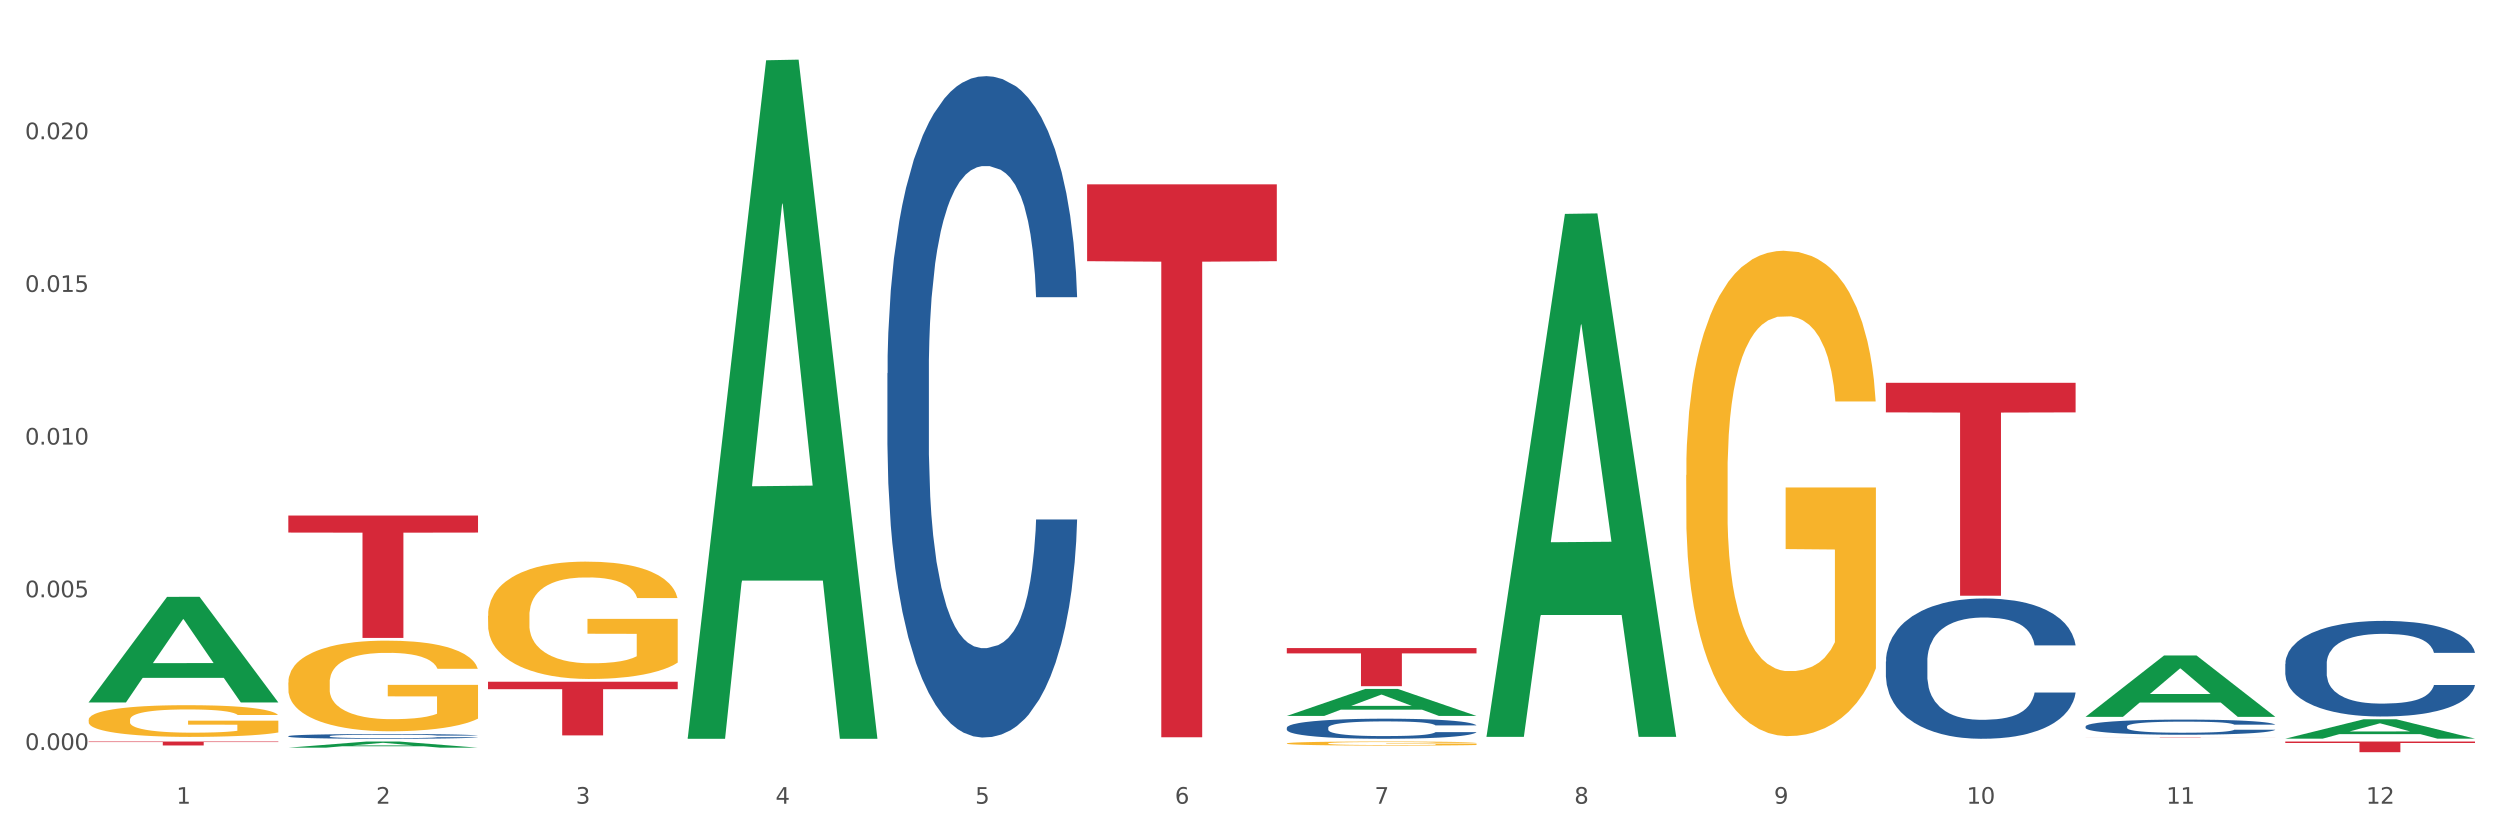
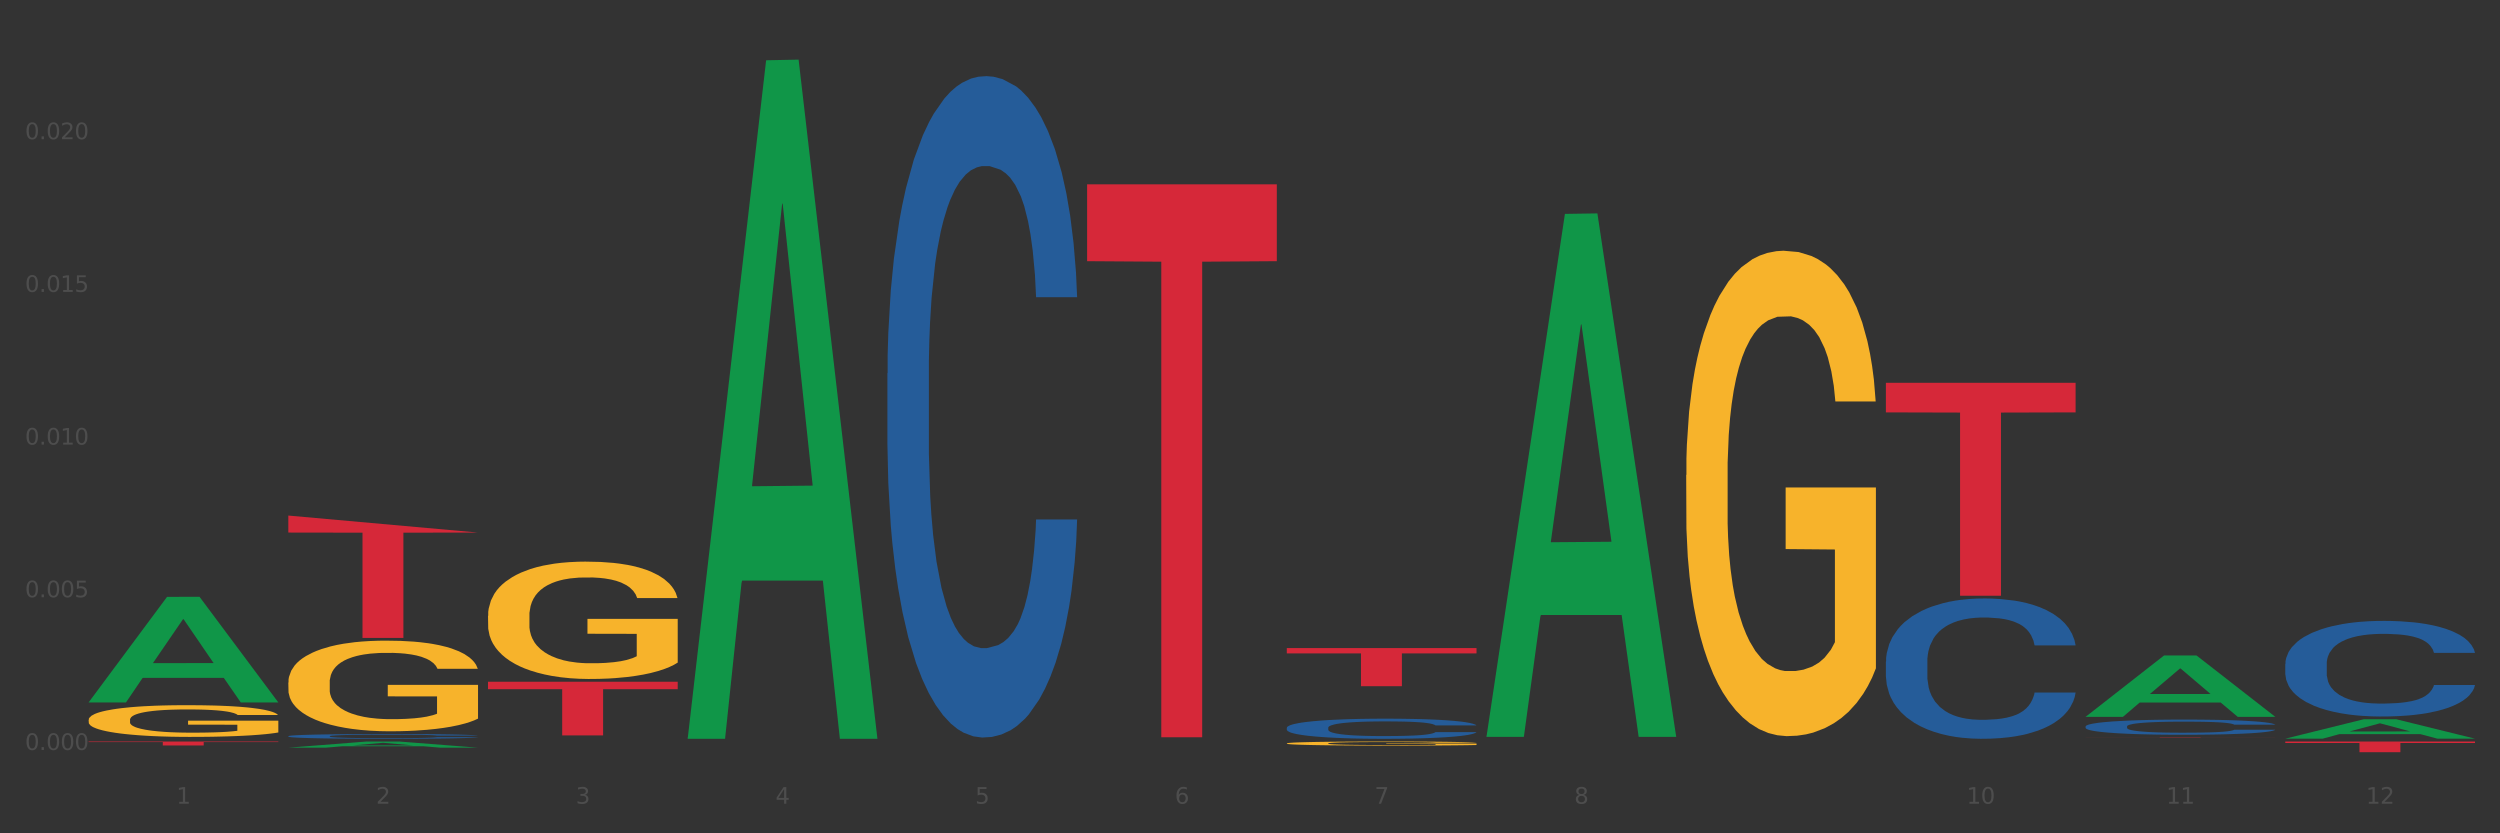
<svg xmlns="http://www.w3.org/2000/svg" xmlns:xlink="http://www.w3.org/1999/xlink" width="1080pt" height="360pt" viewBox="0 0 1080 360" version="1.1">
  <rect x="0" y="0" width="1080" height="360" fill="#333333" stroke="none" />
  <defs>
    <style type="text/css">*{stroke-linejoin: round; stroke-linecap: butt}</style>
  </defs>
  <g id="figure_1">
    <g id="patch_1">
-       <path d="M 0 360  L 1080 360  L 1080 0  L 0 0  z " style="fill: #ffffff; stroke: #ffffff; stroke-linejoin: miter" />
-     </g>
+       </g>
    <g id="axes_1">
      <g id="matplotlib.axis_1">
        <g id="xtick_1">
          <g id="text_1">
            <g style="fill: #4d4d4d" transform="translate(76.207 347.204) scale(0.096 -0.096)">
              <defs>
                <path id="DejaVuSans-31" d="M 794 531  L 1825 531  L 1825 4091  L 703 3866  L 703 4441  L 1819 4666  L 2450 4666  L 2450 531  L 3481 531  L 3481 0  L 794 0  L 794 531  z " transform="scale(0.016)" />
              </defs>
              <use xlink:href="#DejaVuSans-31" />
            </g>
          </g>
        </g>
        <g id="xtick_2">
          <g id="text_2">
            <g style="fill: #4d4d4d" transform="translate(162.476 347.204) scale(0.096 -0.096)">
              <defs>
                <path id="DejaVuSans-32" d="M 1228 531  L 3431 531  L 3431 0  L 469 0  L 469 531  Q 828 903 1448 1529  Q 2069 2156 2228 2338  Q 2531 2678 2651 2914  Q 2772 3150 2772 3378  Q 2772 3750 2511 3984  Q 2250 4219 1831 4219  Q 1534 4219 1204 4116  Q 875 4013 500 3803  L 500 4441  Q 881 4594 1212 4672  Q 1544 4750 1819 4750  Q 2544 4750 2975 4387  Q 3406 4025 3406 3419  Q 3406 3131 3298 2873  Q 3191 2616 2906 2266  Q 2828 2175 2409 1742  Q 1991 1309 1228 531  z " transform="scale(0.016)" />
              </defs>
              <use xlink:href="#DejaVuSans-32" />
            </g>
          </g>
        </g>
        <g id="xtick_3">
          <g id="text_3">
            <g style="fill: #4d4d4d" transform="translate(248.745 347.204) scale(0.096 -0.096)">
              <defs>
                <path id="DejaVuSans-33" d="M 2597 2516  Q 3050 2419 3304 2112  Q 3559 1806 3559 1356  Q 3559 666 3084 287  Q 2609 -91 1734 -91  Q 1441 -91 1130 -33  Q 819 25 488 141  L 488 750  Q 750 597 1062 519  Q 1375 441 1716 441  Q 2309 441 2620 675  Q 2931 909 2931 1356  Q 2931 1769 2642 2001  Q 2353 2234 1838 2234  L 1294 2234  L 1294 2753  L 1863 2753  Q 2328 2753 2575 2939  Q 2822 3125 2822 3475  Q 2822 3834 2567 4026  Q 2313 4219 1838 4219  Q 1578 4219 1281 4162  Q 984 4106 628 3988  L 628 4550  Q 988 4650 1302 4700  Q 1616 4750 1894 4750  Q 2613 4750 3031 4423  Q 3450 4097 3450 3541  Q 3450 3153 3228 2886  Q 3006 2619 2597 2516  z " transform="scale(0.016)" />
              </defs>
              <use xlink:href="#DejaVuSans-33" />
            </g>
          </g>
        </g>
        <g id="xtick_4">
          <g id="text_4">
            <g style="fill: #4d4d4d" transform="translate(335.014 347.204) scale(0.096 -0.096)">
              <defs>
                <path id="DejaVuSans-34" d="M 2419 4116  L 825 1625  L 2419 1625  L 2419 4116  z M 2253 4666  L 3047 4666  L 3047 1625  L 3713 1625  L 3713 1100  L 3047 1100  L 3047 0  L 2419 0  L 2419 1100  L 313 1100  L 313 1709  L 2253 4666  z " transform="scale(0.016)" />
              </defs>
              <use xlink:href="#DejaVuSans-34" />
            </g>
          </g>
        </g>
        <g id="xtick_5">
          <g id="text_5">
            <g style="fill: #4d4d4d" transform="translate(421.284 347.204) scale(0.096 -0.096)">
              <defs>
                <path id="DejaVuSans-35" d="M 691 4666  L 3169 4666  L 3169 4134  L 1269 4134  L 1269 2991  Q 1406 3038 1543 3061  Q 1681 3084 1819 3084  Q 2600 3084 3056 2656  Q 3513 2228 3513 1497  Q 3513 744 3044 326  Q 2575 -91 1722 -91  Q 1428 -91 1123 -41  Q 819 9 494 109  L 494 744  Q 775 591 1075 516  Q 1375 441 1709 441  Q 2250 441 2565 725  Q 2881 1009 2881 1497  Q 2881 1984 2565 2268  Q 2250 2553 1709 2553  Q 1456 2553 1204 2497  Q 953 2441 691 2322  L 691 4666  z " transform="scale(0.016)" />
              </defs>
              <use xlink:href="#DejaVuSans-35" />
            </g>
          </g>
        </g>
        <g id="xtick_6">
          <g id="text_6">
            <g style="fill: #4d4d4d" transform="translate(507.553 347.204) scale(0.096 -0.096)">
              <defs>
                <path id="DejaVuSans-36" d="M 2113 2584  Q 1688 2584 1439 2293  Q 1191 2003 1191 1497  Q 1191 994 1439 701  Q 1688 409 2113 409  Q 2538 409 2786 701  Q 3034 994 3034 1497  Q 3034 2003 2786 2293  Q 2538 2584 2113 2584  z M 3366 4563  L 3366 3988  Q 3128 4100 2886 4159  Q 2644 4219 2406 4219  Q 1781 4219 1451 3797  Q 1122 3375 1075 2522  Q 1259 2794 1537 2939  Q 1816 3084 2150 3084  Q 2853 3084 3261 2657  Q 3669 2231 3669 1497  Q 3669 778 3244 343  Q 2819 -91 2113 -91  Q 1303 -91 875 529  Q 447 1150 447 2328  Q 447 3434 972 4092  Q 1497 4750 2381 4750  Q 2619 4750 2861 4703  Q 3103 4656 3366 4563  z " transform="scale(0.016)" />
              </defs>
              <use xlink:href="#DejaVuSans-36" />
            </g>
          </g>
        </g>
        <g id="xtick_7">
          <g id="text_7">
            <g style="fill: #4d4d4d" transform="translate(593.822 347.204) scale(0.096 -0.096)">
              <defs>
                <path id="DejaVuSans-37" d="M 525 4666  L 3525 4666  L 3525 4397  L 1831 0  L 1172 0  L 2766 4134  L 525 4134  L 525 4666  z " transform="scale(0.016)" />
              </defs>
              <use xlink:href="#DejaVuSans-37" />
            </g>
          </g>
        </g>
        <g id="xtick_8">
          <g id="text_8">
            <g style="fill: #4d4d4d" transform="translate(680.091 347.204) scale(0.096 -0.096)">
              <defs>
                <path id="DejaVuSans-38" d="M 2034 2216  Q 1584 2216 1326 1975  Q 1069 1734 1069 1313  Q 1069 891 1326 650  Q 1584 409 2034 409  Q 2484 409 2743 651  Q 3003 894 3003 1313  Q 3003 1734 2745 1975  Q 2488 2216 2034 2216  z M 1403 2484  Q 997 2584 770 2862  Q 544 3141 544 3541  Q 544 4100 942 4425  Q 1341 4750 2034 4750  Q 2731 4750 3128 4425  Q 3525 4100 3525 3541  Q 3525 3141 3298 2862  Q 3072 2584 2669 2484  Q 3125 2378 3379 2068  Q 3634 1759 3634 1313  Q 3634 634 3220 271  Q 2806 -91 2034 -91  Q 1263 -91 848 271  Q 434 634 434 1313  Q 434 1759 690 2068  Q 947 2378 1403 2484  z M 1172 3481  Q 1172 3119 1398 2916  Q 1625 2713 2034 2713  Q 2441 2713 2670 2916  Q 2900 3119 2900 3481  Q 2900 3844 2670 4047  Q 2441 4250 2034 4250  Q 1625 4250 1398 4047  Q 1172 3844 1172 3481  z " transform="scale(0.016)" />
              </defs>
              <use xlink:href="#DejaVuSans-38" />
            </g>
          </g>
        </g>
        <g id="xtick_9">
          <g id="text_9">
            <g style="fill: #4d4d4d" transform="translate(766.361 347.204) scale(0.096 -0.096)">
              <defs>
-                 <path id="DejaVuSans-39" d="M 703 97  L 703 672  Q 941 559 1184 500  Q 1428 441 1663 441  Q 2288 441 2617 861  Q 2947 1281 2994 2138  Q 2813 1869 2534 1725  Q 2256 1581 1919 1581  Q 1219 1581 811 2004  Q 403 2428 403 3163  Q 403 3881 828 4315  Q 1253 4750 1959 4750  Q 2769 4750 3195 4129  Q 3622 3509 3622 2328  Q 3622 1225 3098 567  Q 2575 -91 1691 -91  Q 1453 -91 1209 -44  Q 966 3 703 97  z M 1959 2075  Q 2384 2075 2632 2365  Q 2881 2656 2881 3163  Q 2881 3666 2632 3958  Q 2384 4250 1959 4250  Q 1534 4250 1286 3958  Q 1038 3666 1038 3163  Q 1038 2656 1286 2365  Q 1534 2075 1959 2075  z " transform="scale(0.016)" />
-               </defs>
+                 </defs>
              <use xlink:href="#DejaVuSans-39" />
            </g>
          </g>
        </g>
        <g id="xtick_10">
          <g id="text_10">
            <g style="fill: #4d4d4d" transform="translate(849.576 347.204) scale(0.096 -0.096)">
              <defs>
                <path id="DejaVuSans-30" d="M 2034 4250  Q 1547 4250 1301 3770  Q 1056 3291 1056 2328  Q 1056 1369 1301 889  Q 1547 409 2034 409  Q 2525 409 2770 889  Q 3016 1369 3016 2328  Q 3016 3291 2770 3770  Q 2525 4250 2034 4250  z M 2034 4750  Q 2819 4750 3233 4129  Q 3647 3509 3647 2328  Q 3647 1150 3233 529  Q 2819 -91 2034 -91  Q 1250 -91 836 529  Q 422 1150 422 2328  Q 422 3509 836 4129  Q 1250 4750 2034 4750  z " transform="scale(0.016)" />
              </defs>
              <use xlink:href="#DejaVuSans-31" />
              <use xlink:href="#DejaVuSans-30" transform="translate(63.623 0)" />
            </g>
          </g>
        </g>
        <g id="xtick_11">
          <g id="text_11">
            <g style="fill: #4d4d4d" transform="translate(935.845 347.204) scale(0.096 -0.096)">
              <use xlink:href="#DejaVuSans-31" />
              <use xlink:href="#DejaVuSans-31" transform="translate(63.623 0)" />
            </g>
          </g>
        </g>
        <g id="xtick_12">
          <g id="text_12">
            <g style="fill: #4d4d4d" transform="translate(1022.114 347.204) scale(0.096 -0.096)">
              <use xlink:href="#DejaVuSans-31" />
              <use xlink:href="#DejaVuSans-32" transform="translate(63.623 0)" />
            </g>
          </g>
        </g>
        <g id="xtick_13" />
        <g id="xtick_14" />
        <g id="xtick_15" />
        <g id="xtick_16" />
        <g id="xtick_17" />
        <g id="xtick_18" />
        <g id="xtick_19" />
        <g id="xtick_20" />
        <g id="xtick_21" />
        <g id="xtick_22" />
        <g id="xtick_23" />
      </g>
      <g id="matplotlib.axis_2">
        <g id="ytick_1">
          <g id="text_13">
            <g style="fill: #4d4d4d" transform="translate(10.8 323.981) scale(0.096 -0.096)">
              <defs>
                <path id="DejaVuSans-2e" d="M 684 794  L 1344 794  L 1344 0  L 684 0  L 684 794  z " transform="scale(0.016)" />
              </defs>
              <use xlink:href="#DejaVuSans-30" />
              <use xlink:href="#DejaVuSans-2e" transform="translate(63.623 0)" />
              <use xlink:href="#DejaVuSans-30" transform="translate(95.41 0)" />
              <use xlink:href="#DejaVuSans-30" transform="translate(159.033 0)" />
              <use xlink:href="#DejaVuSans-30" transform="translate(222.656 0)" />
            </g>
          </g>
        </g>
        <g id="ytick_2">
          <g id="text_14">
            <g style="fill: #4d4d4d" transform="translate(10.8 258.021) scale(0.096 -0.096)">
              <use xlink:href="#DejaVuSans-30" />
              <use xlink:href="#DejaVuSans-2e" transform="translate(63.623 0)" />
              <use xlink:href="#DejaVuSans-30" transform="translate(95.41 0)" />
              <use xlink:href="#DejaVuSans-30" transform="translate(159.033 0)" />
              <use xlink:href="#DejaVuSans-35" transform="translate(222.656 0)" />
            </g>
          </g>
        </g>
        <g id="ytick_3">
          <g id="text_15">
            <g style="fill: #4d4d4d" transform="translate(10.8 192.062) scale(0.096 -0.096)">
              <use xlink:href="#DejaVuSans-30" />
              <use xlink:href="#DejaVuSans-2e" transform="translate(63.623 0)" />
              <use xlink:href="#DejaVuSans-30" transform="translate(95.41 0)" />
              <use xlink:href="#DejaVuSans-31" transform="translate(159.033 0)" />
              <use xlink:href="#DejaVuSans-30" transform="translate(222.656 0)" />
            </g>
          </g>
        </g>
        <g id="ytick_4">
          <g id="text_16">
            <g style="fill: #4d4d4d" transform="translate(10.8 126.102) scale(0.096 -0.096)">
              <use xlink:href="#DejaVuSans-30" />
              <use xlink:href="#DejaVuSans-2e" transform="translate(63.623 0)" />
              <use xlink:href="#DejaVuSans-30" transform="translate(95.41 0)" />
              <use xlink:href="#DejaVuSans-31" transform="translate(159.033 0)" />
              <use xlink:href="#DejaVuSans-35" transform="translate(222.656 0)" />
            </g>
          </g>
        </g>
        <g id="ytick_5">
          <g id="text_17">
            <g style="fill: #4d4d4d" transform="translate(10.8 60.142) scale(0.096 -0.096)">
              <use xlink:href="#DejaVuSans-30" />
              <use xlink:href="#DejaVuSans-2e" transform="translate(63.623 0)" />
              <use xlink:href="#DejaVuSans-30" transform="translate(95.41 0)" />
              <use xlink:href="#DejaVuSans-32" transform="translate(159.033 0)" />
              <use xlink:href="#DejaVuSans-30" transform="translate(222.656 0)" />
            </g>
          </g>
        </g>
        <g id="ytick_6" />
        <g id="ytick_7" />
        <g id="ytick_8" />
        <g id="ytick_9" />
        <g id="ytick_10" />
      </g>
      <g id="PolyCollection_1">
        <path d="M 38.283 303.372  L 38.367 303.329  L 72.164 257.848  L 86.189 257.805  L 120.239 303.458  L 104.017 303.458  L 96.666 292.827  L 61.771 292.827  L 61.518 292.999  L 54.421 303.458  L 38.283 303.458  L 38.283 303.372  L 66.165 286.483  L 92.272 286.44  L 79.345 267.536  L 79.176 267.45  L 79.007 267.579  L 66.08 286.44  L 66.165 286.483  L 38.283 303.372  z " clip-path="url(#p91a8348e87)" style="fill: #109648" />
        <path d="M 987.244 320.334  L 1069.2 320.334  L 1069.2 320.975  L 1036.961 320.98  L 1036.961 324.95  L 1019.289 324.95  L 1019.289 320.98  L 987.244 320.975  L 987.244 320.338  L 987.244 320.334  z " clip-path="url(#p91a8348e87)" style="fill: #d62839" />
        <path d="M 900.975 318.593  L 982.931 318.593  L 982.931 318.611  L 950.692 318.611  L 950.692 318.722  L 933.019 318.722  L 933.019 318.611  L 900.975 318.611  L 900.975 318.593  L 900.975 318.593  z " clip-path="url(#p91a8348e87)" style="fill: #d62839" />
        <path d="M 814.706 165.361  L 896.662 165.361  L 896.662 178.146  L 864.423 178.232  L 864.423 257.36  L 846.75 257.36  L 846.75 178.232  L 814.706 178.146  L 814.706 165.448  L 814.706 165.361  z " clip-path="url(#p91a8348e87)" style="fill: #d62839" />
        <path d="M 555.898 279.977  L 637.854 279.977  L 637.854 282.263  L 605.615 282.279  L 605.615 296.426  L 587.943 296.426  L 587.943 282.279  L 555.898 282.263  L 555.898 279.993  L 555.898 279.977  z " clip-path="url(#p91a8348e87)" style="fill: #d62839" />
        <path d="M 469.629 79.634  L 551.585 79.634  L 551.585 112.828  L 519.346 113.053  L 519.346 318.497  L 501.673 318.497  L 501.673 113.053  L 469.629 112.828  L 469.629 79.859  L 469.629 79.634  z " clip-path="url(#p91a8348e87)" style="fill: #d62839" />
        <path d="M 210.821 294.498  L 292.777 294.498  L 292.777 297.723  L 260.539 297.745  L 260.539 317.706  L 242.866 317.706  L 242.866 297.745  L 210.821 297.723  L 210.821 294.52  L 210.821 294.498  z " clip-path="url(#p91a8348e87)" style="fill: #d62839" />
-         <path d="M 124.552 222.722  L 206.508 222.722  L 206.508 230.067  L 174.269 230.117  L 174.269 275.577  L 156.597 275.577  L 156.597 230.117  L 124.552 230.067  L 124.552 222.772  L 124.552 222.722  z " clip-path="url(#p91a8348e87)" style="fill: #d62839" />
+         <path d="M 124.552 222.722  L 206.508 230.067  L 174.269 230.117  L 174.269 275.577  L 156.597 275.577  L 156.597 230.117  L 124.552 230.067  L 124.552 222.772  L 124.552 222.722  z " clip-path="url(#p91a8348e87)" style="fill: #d62839" />
        <path d="M 124.552 318.021  L 124.649 318.019  L 124.649 317.967  L 124.94 317.895  L 126.005 317.763  L 127.362 317.664  L 129.687 317.547  L 130.946 317.498  L 132.593 317.444  L 135.983 317.355  L 139.858 317.28  L 142.571 317.238  L 144.605 317.212  L 149.158 317.165  L 151.774 317.144  L 154.486 317.127  L 156.811 317.116  L 160.686 317.103  L 163.786 317.097  L 167.371 317.095  L 170.374 317.097  L 174.346 317.105  L 180.158 317.127  L 182.386 317.141  L 185.389 317.163  L 188.489 317.193  L 191.008 317.223  L 193.914 317.267  L 196.917 317.323  L 199.824 317.395  L 201.858 317.46  L 203.505 317.53  L 204.958 317.615  L 206.024 317.707  L 206.508 317.784  L 188.78 317.784  L 188.296 317.714  L 187.327 317.639  L 186.358 317.588  L 185.292 317.547  L 183.646 317.5  L 182.192 317.47  L 179.771 317.434  L 177.543 317.412  L 175.702 317.398  L 173.474 317.387  L 168.727 317.376  L 165.336 317.376  L 163.205 317.38  L 160.589 317.389  L 158.361 317.402  L 155.746 317.425  L 153.711 317.449  L 151.677 317.481  L 150.515 317.504  L 148.771 317.545  L 147.608 317.579  L 146.058 317.637  L 145.186 317.679  L 143.636 317.786  L 142.958 317.865  L 142.668 317.92  L 142.474 317.98  L 142.474 318.273  L 143.055 318.405  L 143.54 318.461  L 144.315 318.525  L 145.768 318.608  L 147.899 318.689  L 150.127 318.747  L 151.968 318.783  L 153.711 318.81  L 155.455 318.83  L 157.586 318.849  L 159.33 318.86  L 161.946 318.872  L 165.046 318.877  L 167.468 318.877  L 172.408 318.868  L 174.636 318.858  L 176.768 318.845  L 179.092 318.825  L 180.933 318.802  L 181.999 318.785  L 183.742 318.749  L 185.099 318.712  L 186.261 318.668  L 187.036 318.631  L 187.908 318.574  L 188.586 318.51  L 188.78 318.476  L 206.508 318.476  L 206.12 318.544  L 205.442 318.61  L 204.086 318.699  L 203.02 318.749  L 201.374 318.811  L 199.63 318.864  L 197.208 318.922  L 194.98 318.966  L 192.655 319.003  L 190.136 319.037  L 185.583 319.084  L 183.936 319.097  L 180.449 319.12  L 177.736 319.133  L 173.764 319.146  L 169.696 319.154  L 165.433 319.156  L 161.655 319.152  L 157.49 319.141  L 154.874 319.129  L 151.968 319.112  L 148.577 319.086  L 145.38 319.054  L 142.377 319.016  L 139.568 318.973  L 136.952 318.924  L 133.562 318.843  L 131.043 318.764  L 129.202 318.691  L 127.943 318.629  L 126.683 318.55  L 126.005 318.495  L 124.94 318.364  L 124.552 318.241  L 124.552 318.021  z " clip-path="url(#p91a8348e87)" style="fill: #255c99" />
        <path d="M 383.36 161.27  L 383.457 161.01  L 383.457 153.703  L 383.747 143.787  L 384.813 125.521  L 386.169 111.692  L 388.494 95.513  L 389.754 88.729  L 391.4 81.161  L 394.791 68.897  L 398.666 58.459  L 401.378 52.719  L 403.413 49.066  L 407.966 42.542  L 410.582 39.672  L 413.294 37.323  L 415.619 35.758  L 419.494 33.931  L 422.594 33.148  L 426.178 32.887  L 429.181 33.148  L 433.153 34.192  L 438.966 37.323  L 441.194 39.15  L 444.197 42.281  L 447.297 46.456  L 449.816 50.631  L 452.722 56.633  L 455.725 64.461  L 458.631 74.377  L 460.666 83.51  L 462.312 93.165  L 463.766 104.907  L 464.831 117.693  L 465.316 128.392  L 447.588 128.392  L 447.103 118.737  L 446.134 108.299  L 445.166 101.254  L 444.1 95.513  L 442.453 88.99  L 441 84.815  L 438.578 79.857  L 436.35 76.725  L 434.51 74.899  L 432.281 73.333  L 427.535 71.768  L 424.144 71.768  L 422.013 72.289  L 419.397 73.594  L 417.169 75.421  L 414.553 78.552  L 412.519 81.944  L 410.485 86.38  L 409.322 89.512  L 407.578 95.252  L 406.416 99.949  L 404.866 108.038  L 403.994 113.779  L 402.444 128.653  L 401.766 139.612  L 401.475 147.18  L 401.282 155.53  L 401.282 196.237  L 401.863 214.503  L 402.347 222.331  L 403.122 231.203  L 404.575 242.684  L 406.707 253.905  L 408.935 261.994  L 410.775 266.952  L 412.519 270.605  L 414.263 273.475  L 416.394 276.085  L 418.138 277.65  L 420.753 279.216  L 423.853 279.999  L 426.275 279.999  L 431.216 278.694  L 433.444 277.389  L 435.575 275.563  L 437.9 272.693  L 439.741 269.561  L 440.806 267.213  L 442.55 262.255  L 443.906 257.036  L 445.069 251.034  L 445.844 245.816  L 446.716 237.987  L 447.394 229.115  L 447.588 224.418  L 465.316 224.418  L 464.928 233.812  L 464.25 242.945  L 462.894 255.209  L 461.828 262.255  L 460.181 270.866  L 458.437 278.172  L 456.016 286.261  L 453.788 292.263  L 451.463 297.482  L 448.944 302.179  L 444.391 308.702  L 442.744 310.529  L 439.256 313.66  L 436.544 315.487  L 432.572 317.314  L 428.503 318.357  L 424.241 318.618  L 420.463 318.096  L 416.297 316.531  L 413.682 314.965  L 410.775 312.617  L 407.385 308.963  L 404.188 304.527  L 401.185 299.309  L 398.375 293.307  L 395.76 286.522  L 392.369 275.302  L 389.85 264.342  L 388.01 254.166  L 386.75 245.555  L 385.491 234.595  L 384.813 227.028  L 383.747 208.762  L 383.36 191.801  L 383.36 161.27  z " clip-path="url(#p91a8348e87)" style="fill: #255c99" />
        <path d="M 555.898 314.372  L 555.995 314.364  L 555.995 314.142  L 556.286 313.84  L 557.351 313.285  L 558.708 312.864  L 561.033 312.373  L 562.292 312.166  L 563.939 311.936  L 567.329 311.563  L 571.204 311.246  L 573.917 311.071  L 575.951 310.96  L 580.504 310.762  L 583.12 310.675  L 585.832 310.603  L 588.157 310.556  L 592.032 310.5  L 595.132 310.476  L 598.717 310.469  L 601.72 310.476  L 605.692 310.508  L 611.504 310.603  L 613.732 310.659  L 616.735 310.754  L 619.835 310.881  L 622.354 311.008  L 625.26 311.19  L 628.263 311.429  L 631.17 311.73  L 633.204 312.008  L 634.851 312.301  L 636.304 312.658  L 637.37 313.047  L 637.854 313.372  L 620.126 313.372  L 619.642 313.079  L 618.673 312.761  L 617.704 312.547  L 616.638 312.373  L 614.992 312.174  L 613.538 312.047  L 611.117 311.897  L 608.889 311.801  L 607.048 311.746  L 604.82 311.698  L 600.073 311.651  L 596.682 311.651  L 594.551 311.667  L 591.936 311.706  L 589.707 311.762  L 587.092 311.857  L 585.057 311.96  L 583.023 312.095  L 581.861 312.19  L 580.117 312.365  L 578.954 312.507  L 577.404 312.753  L 576.532 312.928  L 574.982 313.38  L 574.304 313.713  L 574.014 313.943  L 573.82 314.197  L 573.82 315.435  L 574.401 315.99  L 574.886 316.228  L 575.661 316.498  L 577.114 316.847  L 579.245 317.188  L 581.473 317.434  L 583.314 317.585  L 585.057 317.696  L 586.801 317.783  L 588.932 317.863  L 590.676 317.91  L 593.292 317.958  L 596.392 317.982  L 598.814 317.982  L 603.754 317.942  L 605.982 317.902  L 608.114 317.847  L 610.439 317.759  L 612.279 317.664  L 613.345 317.593  L 615.088 317.442  L 616.445 317.283  L 617.607 317.101  L 618.382 316.942  L 619.254 316.704  L 619.932 316.435  L 620.126 316.292  L 637.854 316.292  L 637.466 316.577  L 636.788 316.855  L 635.432 317.228  L 634.366 317.442  L 632.72 317.704  L 630.976 317.926  L 628.554 318.172  L 626.326 318.354  L 624.001 318.513  L 621.482 318.656  L 616.929 318.854  L 615.282 318.91  L 611.795 319.005  L 609.082 319.061  L 605.11 319.116  L 601.042 319.148  L 596.779 319.156  L 593.001 319.14  L 588.836 319.092  L 586.22 319.045  L 583.314 318.973  L 579.923 318.862  L 576.726 318.727  L 573.723 318.569  L 570.914 318.386  L 568.298 318.18  L 564.908 317.839  L 562.389 317.506  L 560.548 317.196  L 559.289 316.934  L 558.029 316.601  L 557.351 316.371  L 556.286 315.816  L 555.898 315.3  L 555.898 314.372  z " clip-path="url(#p91a8348e87)" style="fill: #255c99" />
        <path d="M 814.706 285.774  L 814.803 285.719  L 814.803 284.169  L 815.093 282.065  L 816.159 278.19  L 817.515 275.256  L 819.84 271.824  L 821.1 270.385  L 822.746 268.779  L 826.137 266.177  L 830.012 263.963  L 832.724 262.745  L 834.759 261.97  L 839.312 260.586  L 841.928 259.977  L 844.64 259.479  L 846.965 259.147  L 850.84 258.759  L 853.94 258.593  L 857.524 258.538  L 860.527 258.593  L 864.499 258.815  L 870.312 259.479  L 872.54 259.866  L 875.543 260.531  L 878.643 261.416  L 881.162 262.302  L 884.068 263.575  L 887.071 265.236  L 889.977 267.34  L 892.012 269.277  L 893.658 271.326  L 895.112 273.817  L 896.177 276.529  L 896.662 278.799  L 878.934 278.799  L 878.449 276.751  L 877.48 274.537  L 876.512 273.042  L 875.446 271.824  L 873.799 270.44  L 872.346 269.554  L 869.924 268.502  L 867.696 267.838  L 865.856 267.451  L 863.627 267.118  L 858.881 266.786  L 855.49 266.786  L 853.359 266.897  L 850.743 267.174  L 848.515 267.561  L 845.899 268.226  L 843.865 268.945  L 841.831 269.886  L 840.668 270.551  L 838.924 271.769  L 837.762 272.765  L 836.212 274.481  L 835.34 275.699  L 833.79 278.855  L 833.112 281.18  L 832.821 282.785  L 832.628 284.556  L 832.628 293.192  L 833.209 297.068  L 833.693 298.728  L 834.468 300.611  L 835.921 303.046  L 838.053 305.427  L 840.281 307.143  L 842.121 308.195  L 843.865 308.97  L 845.609 309.579  L 847.74 310.132  L 849.484 310.464  L 852.099 310.797  L 855.199 310.963  L 857.621 310.963  L 862.562 310.686  L 864.79 310.409  L 866.921 310.022  L 869.246 309.413  L 871.087 308.748  L 872.152 308.25  L 873.896 307.198  L 875.252 306.091  L 876.415 304.818  L 877.19 303.711  L 878.062 302.05  L 878.74 300.168  L 878.934 299.171  L 896.662 299.171  L 896.274 301.164  L 895.596 303.102  L 894.24 305.704  L 893.174 307.198  L 891.527 309.025  L 889.784 310.575  L 887.362 312.291  L 885.134 313.564  L 882.809 314.672  L 880.29 315.668  L 875.737 317.052  L 874.09 317.44  L 870.602 318.104  L 867.89 318.491  L 863.918 318.879  L 859.849 319.1  L 855.587 319.156  L 851.809 319.045  L 847.643 318.713  L 845.028 318.381  L 842.121 317.882  L 838.731 317.107  L 835.534 316.166  L 832.531 315.059  L 829.721 313.786  L 827.106 312.347  L 823.715 309.966  L 821.196 307.641  L 819.356 305.482  L 818.096 303.655  L 816.837 301.33  L 816.159 299.725  L 815.093 295.85  L 814.706 292.251  L 814.706 285.774  z " clip-path="url(#p91a8348e87)" style="fill: #255c99" />
        <path d="M 900.975 313.806  L 901.072 313.8  L 901.072 313.632  L 901.363 313.405  L 902.428 312.986  L 903.784 312.669  L 906.109 312.297  L 907.369 312.142  L 909.016 311.968  L 912.406 311.687  L 916.281 311.448  L 918.994 311.316  L 921.028 311.232  L 925.581 311.083  L 928.197 311.017  L 930.909 310.963  L 933.234 310.927  L 937.109 310.885  L 940.209 310.867  L 943.794 310.861  L 946.797 310.867  L 950.768 310.891  L 956.581 310.963  L 958.809 311.005  L 961.812 311.077  L 964.912 311.172  L 967.431 311.268  L 970.337 311.406  L 973.34 311.585  L 976.246 311.813  L 978.281 312.022  L 979.928 312.244  L 981.381 312.513  L 982.446 312.806  L 982.931 313.052  L 965.203 313.052  L 964.718 312.83  L 963.75 312.591  L 962.781 312.429  L 961.715 312.297  L 960.068 312.148  L 958.615 312.052  L 956.193 311.938  L 953.965 311.867  L 952.125 311.825  L 949.897 311.789  L 945.15 311.753  L 941.759 311.753  L 939.628 311.765  L 937.012 311.795  L 934.784 311.837  L 932.169 311.908  L 930.134 311.986  L 928.1 312.088  L 926.937 312.16  L 925.194 312.292  L 924.031 312.399  L 922.481 312.585  L 921.609 312.716  L 920.059 313.058  L 919.381 313.309  L 919.091 313.483  L 918.897 313.674  L 918.897 314.608  L 919.478 315.027  L 919.962 315.206  L 920.737 315.41  L 922.191 315.673  L 924.322 315.93  L 926.55 316.116  L 928.391 316.23  L 930.134 316.314  L 931.878 316.379  L 934.009 316.439  L 935.753 316.475  L 938.369 316.511  L 941.469 316.529  L 943.89 316.529  L 948.831 316.499  L 951.059 316.469  L 953.19 316.427  L 955.515 316.361  L 957.356 316.29  L 958.422 316.236  L 960.165 316.122  L 961.522 316.002  L 962.684 315.865  L 963.459 315.745  L 964.331 315.565  L 965.009 315.362  L 965.203 315.254  L 982.931 315.254  L 982.543 315.47  L 981.865 315.679  L 980.509 315.96  L 979.443 316.122  L 977.796 316.32  L 976.053 316.487  L 973.631 316.673  L 971.403 316.81  L 969.078 316.93  L 966.559 317.038  L 962.006 317.187  L 960.359 317.229  L 956.872 317.301  L 954.159 317.343  L 950.187 317.385  L 946.119 317.409  L 941.856 317.415  L 938.078 317.403  L 933.912 317.367  L 931.297 317.331  L 928.391 317.277  L 925 317.193  L 921.803 317.092  L 918.8 316.972  L 915.991 316.834  L 913.375 316.679  L 909.984 316.421  L 907.466 316.17  L 905.625 315.936  L 904.366 315.739  L 903.106 315.488  L 902.428 315.314  L 901.363 314.895  L 900.975 314.506  L 900.975 313.806  z " clip-path="url(#p91a8348e87)" style="fill: #255c99" />
        <path d="M 987.244 286.783  L 987.341 286.745  L 987.341 285.688  L 987.632 284.255  L 988.697 281.614  L 990.054 279.614  L 992.379 277.275  L 993.638 276.294  L 995.285 275.2  L 998.675 273.427  L 1002.55 271.918  L 1005.263 271.088  L 1007.297 270.56  L 1011.85 269.616  L 1014.466 269.201  L 1017.178 268.862  L 1019.503 268.636  L 1023.378 268.371  L 1026.478 268.258  L 1030.063 268.221  L 1033.066 268.258  L 1037.038 268.409  L 1042.85 268.862  L 1045.078 269.126  L 1048.081 269.579  L 1051.181 270.182  L 1053.7 270.786  L 1056.606 271.654  L 1059.609 272.786  L 1062.516 274.219  L 1064.55 275.54  L 1066.197 276.936  L 1067.65 278.633  L 1068.716 280.482  L 1069.2 282.029  L 1051.472 282.029  L 1050.988 280.633  L 1050.019 279.124  L 1049.05 278.105  L 1047.985 277.275  L 1046.338 276.332  L 1044.885 275.728  L 1042.463 275.011  L 1040.235 274.559  L 1038.394 274.295  L 1036.166 274.068  L 1031.419 273.842  L 1028.028 273.842  L 1025.897 273.917  L 1023.282 274.106  L 1021.053 274.37  L 1018.438 274.823  L 1016.403 275.313  L 1014.369 275.955  L 1013.207 276.407  L 1011.463 277.237  L 1010.3 277.917  L 1008.75 279.086  L 1007.879 279.916  L 1006.329 282.067  L 1005.65 283.651  L 1005.36 284.745  L 1005.166 285.953  L 1005.166 291.838  L 1005.747 294.479  L 1006.232 295.611  L 1007.007 296.894  L 1008.46 298.554  L 1010.591 300.176  L 1012.819 301.345  L 1014.66 302.062  L 1016.403 302.59  L 1018.147 303.005  L 1020.278 303.383  L 1022.022 303.609  L 1024.638 303.835  L 1027.738 303.949  L 1030.16 303.949  L 1035.1 303.76  L 1037.328 303.571  L 1039.46 303.307  L 1041.785 302.892  L 1043.625 302.439  L 1044.691 302.1  L 1046.435 301.383  L 1047.791 300.629  L 1048.953 299.761  L 1049.728 299.006  L 1050.6 297.874  L 1051.278 296.592  L 1051.472 295.913  L 1069.2 295.913  L 1068.813 297.271  L 1068.134 298.591  L 1066.778 300.364  L 1065.713 301.383  L 1064.066 302.628  L 1062.322 303.684  L 1059.9 304.854  L 1057.672 305.722  L 1055.347 306.476  L 1052.828 307.155  L 1048.275 308.099  L 1046.628 308.363  L 1043.141 308.815  L 1040.428 309.08  L 1036.456 309.344  L 1032.388 309.495  L 1028.125 309.532  L 1024.347 309.457  L 1020.182 309.23  L 1017.566 309.004  L 1014.66 308.665  L 1011.269 308.136  L 1008.072 307.495  L 1005.069 306.74  L 1002.26 305.873  L 999.644 304.892  L 996.254 303.269  L 993.735 301.685  L 991.894 300.214  L 990.635 298.969  L 989.375 297.384  L 988.697 296.29  L 987.632 293.649  L 987.244 291.197  L 987.244 286.783  z " clip-path="url(#p91a8348e87)" style="fill: #255c99" />
        <path d="M 38.283 310.97  L 38.38 310.958  L 38.38 310.507  L 38.573 310.119  L 39.541 309.18  L 40.992 308.404  L 42.057 307.991  L 43.121 307.653  L 44.379 307.315  L 45.927 306.965  L 48.733 306.451  L 50.475 306.189  L 52.603 305.913  L 56.474 305.513  L 59.28 305.287  L 62.183 305.099  L 66.924 304.874  L 70.02 304.774  L 73.31 304.699  L 77.277 304.649  L 80.277 304.636  L 86.857 304.674  L 92.469 304.786  L 95.178 304.874  L 98.661 305.024  L 100.5 305.124  L 103.499 305.325  L 106.596 305.588  L 108.724 305.813  L 111.917 306.239  L 114.336 306.664  L 116.562 307.19  L 117.723 307.553  L 118.594 307.891  L 119.368 308.279  L 120.142 308.892  L 102.725 308.892  L 102.048 308.454  L 100.983 308.041  L 99.435 307.641  L 98.081 307.39  L 95.758 307.077  L 93.63 306.877  L 91.404 306.727  L 88.695 306.602  L 86.566 306.539  L 83.567 306.489  L 77.664 306.501  L 73.697 306.602  L 70.988 306.727  L 69.246 306.839  L 67.698 306.965  L 65.956 307.14  L 63.924 307.403  L 62.473 307.641  L 61.022 307.941  L 59.86 308.242  L 58.796 308.592  L 57.925 308.968  L 57.248 309.356  L 56.667 309.831  L 56.184 310.62  L 56.184 312.335  L 56.377 312.723  L 56.861 313.236  L 57.441 313.624  L 58.409 314.088  L 59.28 314.4  L 60.925 314.851  L 62.763 315.227  L 64.215 315.465  L 65.666 315.665  L 68.182 315.94  L 70.988 316.166  L 73.407 316.303  L 76.697 316.428  L 78.922 316.479  L 80.857 316.504  L 85.599 316.504  L 88.985 316.466  L 92.759 316.378  L 95.662 316.266  L 98.081 316.128  L 100.79 315.903  L 102.532 315.69  L 102.532 313.074  L 81.244 313.061  L 81.244 311.321  L 120.239 311.321  L 120.239 316.428  L 118.594 316.691  L 116.755 316.929  L 114.82 317.142  L 111.917 317.405  L 108.434 317.655  L 105.338 317.83  L 102.048 317.981  L 98.177 318.118  L 93.146 318.244  L 90.05 318.294  L 86.179 318.331  L 81.631 318.344  L 77.664 318.319  L 73.794 318.256  L 69.73 318.143  L 65.763 317.981  L 62.763 317.818  L 59.764 317.618  L 56.571 317.355  L 54.055 317.104  L 52.12 316.879  L 49.991 316.591  L 47.669 316.216  L 45.927 315.878  L 44.379 315.527  L 42.734 315.076  L 41.573 314.688  L 40.412 314.2  L 39.734 313.837  L 38.96 313.274  L 38.38 312.485  L 38.283 310.97  z " clip-path="url(#p91a8348e87)" style="fill: #f7b32b" />
        <path d="M 728.437 205.216  L 728.533 205.024  L 728.533 198.13  L 728.727 192.193  L 729.695 177.83  L 731.146 165.957  L 732.21 159.637  L 733.275 154.467  L 734.533 149.296  L 736.081 143.934  L 738.887 136.082  L 740.628 132.061  L 742.757 127.848  L 746.628 121.72  L 749.434 118.272  L 752.336 115.4  L 757.078 111.953  L 760.174 110.421  L 763.464 109.272  L 767.431 108.506  L 770.43 108.314  L 777.01 108.889  L 782.622 110.612  L 785.332 111.953  L 788.815 114.251  L 790.653 115.783  L 793.653 118.847  L 796.749 122.869  L 798.878 126.316  L 802.071 132.827  L 804.49 139.338  L 806.716 147.381  L 807.877 152.935  L 808.747 158.105  L 809.522 164.042  L 810.296 173.426  L 792.879 173.426  L 792.201 166.723  L 791.137 160.403  L 789.589 154.275  L 788.234 150.445  L 785.912 145.658  L 783.783 142.594  L 781.558 140.296  L 778.849 138.38  L 776.72 137.423  L 773.72 136.657  L 767.818 136.848  L 763.851 138.38  L 761.142 140.296  L 759.4 142.019  L 757.852 143.934  L 756.11 146.615  L 754.078 150.637  L 752.627 154.275  L 751.175 158.871  L 750.014 163.468  L 748.95 168.83  L 748.079 174.575  L 747.402 180.511  L 746.821 187.789  L 746.337 199.853  L 746.337 226.09  L 746.531 232.026  L 747.015 239.878  L 747.595 245.814  L 748.563 252.9  L 749.434 257.688  L 751.078 264.582  L 752.917 270.327  L 754.368 273.966  L 755.82 277.03  L 758.335 281.243  L 761.142 284.69  L 763.561 286.796  L 766.85 288.711  L 769.076 289.477  L 771.011 289.861  L 775.752 289.861  L 779.139 289.286  L 782.913 287.945  L 785.815 286.222  L 788.234 284.115  L 790.944 280.668  L 792.685 277.413  L 792.685 237.388  L 771.398 237.197  L 771.398 210.578  L 810.392 210.578  L 810.392 288.711  L 808.747 292.733  L 806.909 296.372  L 804.974 299.627  L 802.071 303.649  L 798.588 307.479  L 795.491 310.16  L 792.201 312.458  L 788.331 314.565  L 783.3 316.48  L 780.203 317.246  L 776.333 317.82  L 771.785 318.012  L 767.818 317.629  L 763.948 316.671  L 759.884 314.948  L 755.916 312.458  L 752.917 309.968  L 749.917 306.904  L 746.724 302.883  L 744.209 299.053  L 742.273 295.606  L 740.145 291.201  L 737.822 285.456  L 736.081 280.285  L 734.533 274.923  L 732.888 268.029  L 731.726 262.092  L 730.565 254.624  L 729.888 249.07  L 729.114 240.452  L 728.533 228.388  L 728.437 205.216  z " clip-path="url(#p91a8348e87)" style="fill: #f7b32b" />
        <path d="M 38.283 320.334  L 120.239 320.334  L 120.239 320.57  L 88 320.572  L 88 322.034  L 70.327 322.034  L 70.327 320.572  L 38.283 320.57  L 38.283 320.336  L 38.283 320.334  z " clip-path="url(#p91a8348e87)" style="fill: #d62839" />
        <path d="M 210.821 266.047  L 210.918 266.001  L 210.918 264.334  L 211.112 262.899  L 212.079 259.426  L 213.531 256.555  L 214.595 255.027  L 215.659 253.777  L 216.917 252.527  L 218.465 251.23  L 221.271 249.332  L 223.013 248.359  L 225.142 247.341  L 229.012 245.859  L 231.818 245.026  L 234.721 244.331  L 239.462 243.498  L 242.559 243.127  L 245.849 242.849  L 249.816 242.664  L 252.815 242.618  L 259.395 242.757  L 265.007 243.173  L 267.716 243.498  L 271.2 244.053  L 273.038 244.424  L 276.038 245.164  L 279.134 246.137  L 281.263 246.97  L 284.456 248.545  L 286.875 250.119  L 289.1 252.064  L 290.261 253.406  L 291.132 254.657  L 291.906 256.092  L 292.68 258.361  L 275.264 258.361  L 274.586 256.74  L 273.522 255.212  L 271.974 253.731  L 270.619 252.804  L 268.297 251.647  L 266.168 250.906  L 263.943 250.35  L 261.233 249.887  L 259.105 249.656  L 256.105 249.471  L 250.203 249.517  L 246.236 249.887  L 243.526 250.35  L 241.785 250.767  L 240.236 251.23  L 238.495 251.878  L 236.463 252.851  L 235.011 253.731  L 233.56 254.842  L 232.399 255.953  L 231.335 257.25  L 230.464 258.639  L 229.786 260.074  L 229.206 261.834  L 228.722 264.751  L 228.722 271.094  L 228.916 272.53  L 229.399 274.428  L 229.98 275.864  L 230.947 277.577  L 231.818 278.734  L 233.463 280.401  L 235.302 281.79  L 236.753 282.67  L 238.204 283.411  L 240.72 284.43  L 243.526 285.263  L 245.945 285.773  L 249.235 286.236  L 251.461 286.421  L 253.396 286.513  L 258.137 286.513  L 261.524 286.374  L 265.297 286.05  L 268.2 285.634  L 270.619 285.124  L 273.328 284.291  L 275.07 283.504  L 275.07 273.826  L 253.783 273.78  L 253.783 267.344  L 292.777 267.344  L 292.777 286.236  L 291.132 287.208  L 289.294 288.088  L 287.359 288.875  L 284.456 289.847  L 280.972 290.773  L 277.876 291.422  L 274.586 291.977  L 270.716 292.487  L 265.684 292.95  L 262.588 293.135  L 258.718 293.274  L 254.17 293.32  L 250.203 293.227  L 246.332 292.996  L 242.268 292.579  L 238.301 291.977  L 235.302 291.375  L 232.302 290.634  L 229.109 289.662  L 226.593 288.736  L 224.658 287.902  L 222.529 286.837  L 220.207 285.448  L 218.465 284.198  L 216.917 282.902  L 215.272 281.235  L 214.111 279.799  L 212.95 277.994  L 212.273 276.651  L 211.499 274.567  L 210.918 271.65  L 210.821 266.047  z " clip-path="url(#p91a8348e87)" style="fill: #f7b32b" />
        <path d="M 987.244 319.091  L 987.329 319.083  L 1021.125 310.718  L 1035.15 310.711  L 1069.2 319.107  L 1052.978 319.107  L 1045.627 317.152  L 1010.733 317.152  L 1010.479 317.183  L 1003.382 319.107  L 987.244 319.107  L 987.244 319.091  L 1015.126 315.985  L 1041.234 315.977  L 1028.307 312.5  L 1028.138 312.484  L 1027.969 312.508  L 1015.042 315.977  L 1015.126 315.985  L 987.244 319.091  z " clip-path="url(#p91a8348e87)" style="fill: #109648" />
        <path d="M 900.975 309.633  L 901.06 309.608  L 934.856 283.175  L 948.881 283.15  L 982.931 309.683  L 966.709 309.683  L 959.358 303.504  L 924.463 303.504  L 924.21 303.604  L 917.113 309.683  L 900.975 309.683  L 900.975 309.633  L 928.857 299.817  L 954.964 299.792  L 942.037 288.806  L 941.868 288.756  L 941.699 288.831  L 928.772 299.792  L 928.857 299.817  L 900.975 309.633  z " clip-path="url(#p91a8348e87)" style="fill: #109648" />
        <path d="M 642.167 317.911  L 642.252 317.699  L 676.048 92.4  L 690.074 92.188  L 724.123 318.336  L 707.901 318.336  L 700.55 265.674  L 665.656 265.674  L 665.402 266.524  L 658.305 318.336  L 642.167 318.336  L 642.167 317.911  L 670.049 234.247  L 696.157 234.035  L 683.23 140.39  L 683.061 139.966  L 682.892 140.603  L 669.965 234.035  L 670.049 234.247  L 642.167 317.911  z " clip-path="url(#p91a8348e87)" style="fill: #109648" />
        <path d="M 124.552 294.852  L 124.649 294.816  L 124.649 293.529  L 124.842 292.42  L 125.81 289.738  L 127.261 287.52  L 128.326 286.34  L 129.39 285.375  L 130.648 284.409  L 132.196 283.408  L 135.002 281.941  L 136.744 281.19  L 138.873 280.403  L 142.743 279.259  L 145.549 278.615  L 148.452 278.079  L 153.193 277.435  L 156.289 277.149  L 159.579 276.934  L 163.546 276.791  L 166.546 276.755  L 173.126 276.863  L 178.738 277.185  L 181.447 277.435  L 184.93 277.864  L 186.769 278.15  L 189.768 278.722  L 192.865 279.474  L 194.994 280.117  L 198.187 281.333  L 200.606 282.549  L 202.831 284.051  L 203.992 285.089  L 204.863 286.054  L 205.637 287.163  L 206.411 288.915  L 188.994 288.915  L 188.317 287.664  L 187.253 286.483  L 185.705 285.339  L 184.35 284.624  L 182.028 283.729  L 179.899 283.157  L 177.673 282.728  L 174.964 282.37  L 172.835 282.192  L 169.836 282.049  L 163.934 282.084  L 159.966 282.37  L 157.257 282.728  L 155.515 283.05  L 153.967 283.408  L 152.226 283.908  L 150.194 284.659  L 148.742 285.339  L 147.291 286.197  L 146.13 287.056  L 145.065 288.057  L 144.194 289.13  L 143.517 290.239  L 142.937 291.598  L 142.453 293.851  L 142.453 298.75  L 142.646 299.859  L 143.13 301.325  L 143.711 302.434  L 144.678 303.757  L 145.549 304.651  L 147.194 305.939  L 149.032 307.012  L 150.484 307.691  L 151.935 308.264  L 154.451 309.05  L 157.257 309.694  L 159.676 310.088  L 162.966 310.445  L 165.191 310.588  L 167.127 310.66  L 171.868 310.66  L 175.254 310.553  L 179.028 310.302  L 181.931 309.98  L 184.35 309.587  L 187.059 308.943  L 188.801 308.335  L 188.801 300.86  L 167.514 300.825  L 167.514 295.854  L 206.508 295.854  L 206.508 310.445  L 204.863 311.196  L 203.025 311.876  L 201.089 312.484  L 198.187 313.235  L 194.703 313.95  L 191.607 314.451  L 188.317 314.88  L 184.447 315.273  L 179.415 315.631  L 176.319 315.774  L 172.448 315.881  L 167.901 315.917  L 163.934 315.846  L 160.063 315.667  L 155.999 315.345  L 152.032 314.88  L 149.032 314.415  L 146.033 313.843  L 142.84 313.092  L 140.324 312.377  L 138.389 311.733  L 136.26 310.91  L 133.938 309.837  L 132.196 308.872  L 130.648 307.87  L 129.003 306.583  L 127.842 305.474  L 126.681 304.079  L 126.004 303.042  L 125.23 301.433  L 124.649 299.18  L 124.552 294.852  z " clip-path="url(#p91a8348e87)" style="fill: #f7b32b" />
        <path d="M 297.091 318.605  L 297.175 318.329  L 330.971 26.035  L 344.997 25.759  L 379.046 319.156  L 362.824 319.156  L 355.474 250.834  L 320.579 250.834  L 320.325 251.936  L 313.228 319.156  L 297.091 319.156  L 297.091 318.605  L 324.972 210.062  L 351.08 209.786  L 338.153 88.296  L 337.984 87.745  L 337.815 88.571  L 324.888 209.786  L 324.972 210.062  L 297.091 318.605  z " clip-path="url(#p91a8348e87)" style="fill: #109648" />
        <path d="M 124.552 322.996  L 124.637 322.993  L 158.433 320.337  L 172.458 320.334  L 206.508 323.001  L 190.286 323.001  L 182.935 322.38  L 148.041 322.38  L 147.787 322.39  L 140.69 323.001  L 124.552 323.001  L 124.552 322.996  L 152.434 322.009  L 178.542 322.007  L 165.615 320.902  L 165.446 320.897  L 165.277 320.905  L 152.35 322.007  L 152.434 322.009  L 124.552 322.996  z " clip-path="url(#p91a8348e87)" style="fill: #109648" />
-         <path d="M 555.898 309.268  L 555.983 309.257  L 589.779 297.616  L 603.804 297.605  L 637.854 309.29  L 621.632 309.29  L 614.281 306.569  L 579.387 306.569  L 579.133 306.613  L 572.036 309.29  L 555.898 309.29  L 555.898 309.268  L 583.78 304.945  L 609.888 304.934  L 596.961 300.095  L 596.792 300.073  L 596.623 300.106  L 583.696 304.934  L 583.78 304.945  L 555.898 309.268  z " clip-path="url(#p91a8348e87)" style="fill: #109648" />
        <path d="M 555.898 321.147  L 555.995 321.145  L 555.995 321.088  L 556.189 321.038  L 557.156 320.917  L 558.608 320.818  L 559.672 320.765  L 560.736 320.721  L 561.994 320.678  L 563.542 320.633  L 566.348 320.567  L 568.09 320.533  L 570.219 320.498  L 574.089 320.446  L 576.895 320.418  L 579.798 320.393  L 584.539 320.365  L 587.636 320.352  L 590.925 320.342  L 594.893 320.336  L 597.892 320.334  L 604.472 320.339  L 610.084 320.353  L 612.793 320.365  L 616.276 320.384  L 618.115 320.397  L 621.114 320.422  L 624.211 320.456  L 626.34 320.485  L 629.533 320.54  L 631.952 320.594  L 634.177 320.662  L 635.338 320.708  L 636.209 320.752  L 636.983 320.802  L 637.757 320.88  L 620.34 320.88  L 619.663 320.824  L 618.599 320.771  L 617.051 320.72  L 615.696 320.687  L 613.374 320.647  L 611.245 320.622  L 609.019 320.602  L 606.31 320.586  L 604.181 320.578  L 601.182 320.572  L 595.28 320.573  L 591.312 320.586  L 588.603 320.602  L 586.861 320.617  L 585.313 320.633  L 583.572 320.655  L 581.54 320.689  L 580.088 320.72  L 578.637 320.758  L 577.476 320.797  L 576.411 320.842  L 575.541 320.89  L 574.863 320.94  L 574.283 321.001  L 573.799 321.102  L 573.799 321.322  L 573.992 321.372  L 574.476 321.438  L 575.057 321.488  L 576.024 321.547  L 576.895 321.587  L 578.54 321.645  L 580.379 321.693  L 581.83 321.724  L 583.281 321.749  L 585.797 321.785  L 588.603 321.814  L 591.022 321.831  L 594.312 321.847  L 596.537 321.854  L 598.473 321.857  L 603.214 321.857  L 606.6 321.852  L 610.374 321.841  L 613.277 321.827  L 615.696 321.809  L 618.405 321.78  L 620.147 321.753  L 620.147 321.417  L 598.86 321.415  L 598.86 321.192  L 637.854 321.192  L 637.854 321.847  L 636.209 321.881  L 634.371 321.912  L 632.435 321.939  L 629.533 321.973  L 626.049 322.005  L 622.953 322.027  L 619.663 322.047  L 615.793 322.064  L 610.761 322.08  L 607.665 322.087  L 603.794 322.092  L 599.247 322.093  L 595.28 322.09  L 591.409 322.082  L 587.345 322.068  L 583.378 322.047  L 580.379 322.026  L 577.379 322  L 574.186 321.966  L 571.67 321.934  L 569.735 321.905  L 567.606 321.868  L 565.284 321.82  L 563.542 321.777  L 561.994 321.732  L 560.349 321.674  L 559.188 321.624  L 558.027 321.561  L 557.35 321.515  L 556.576 321.443  L 555.995 321.341  L 555.898 321.147  z " clip-path="url(#p91a8348e87)" style="fill: #f7b32b" />
      </g>
    </g>
  </g>
  <defs>
    <clipPath id="p91a8348e87">
      <rect x="38.283" y="10.8" width="1030.917" height="329.109" />
    </clipPath>
  </defs>
</svg>